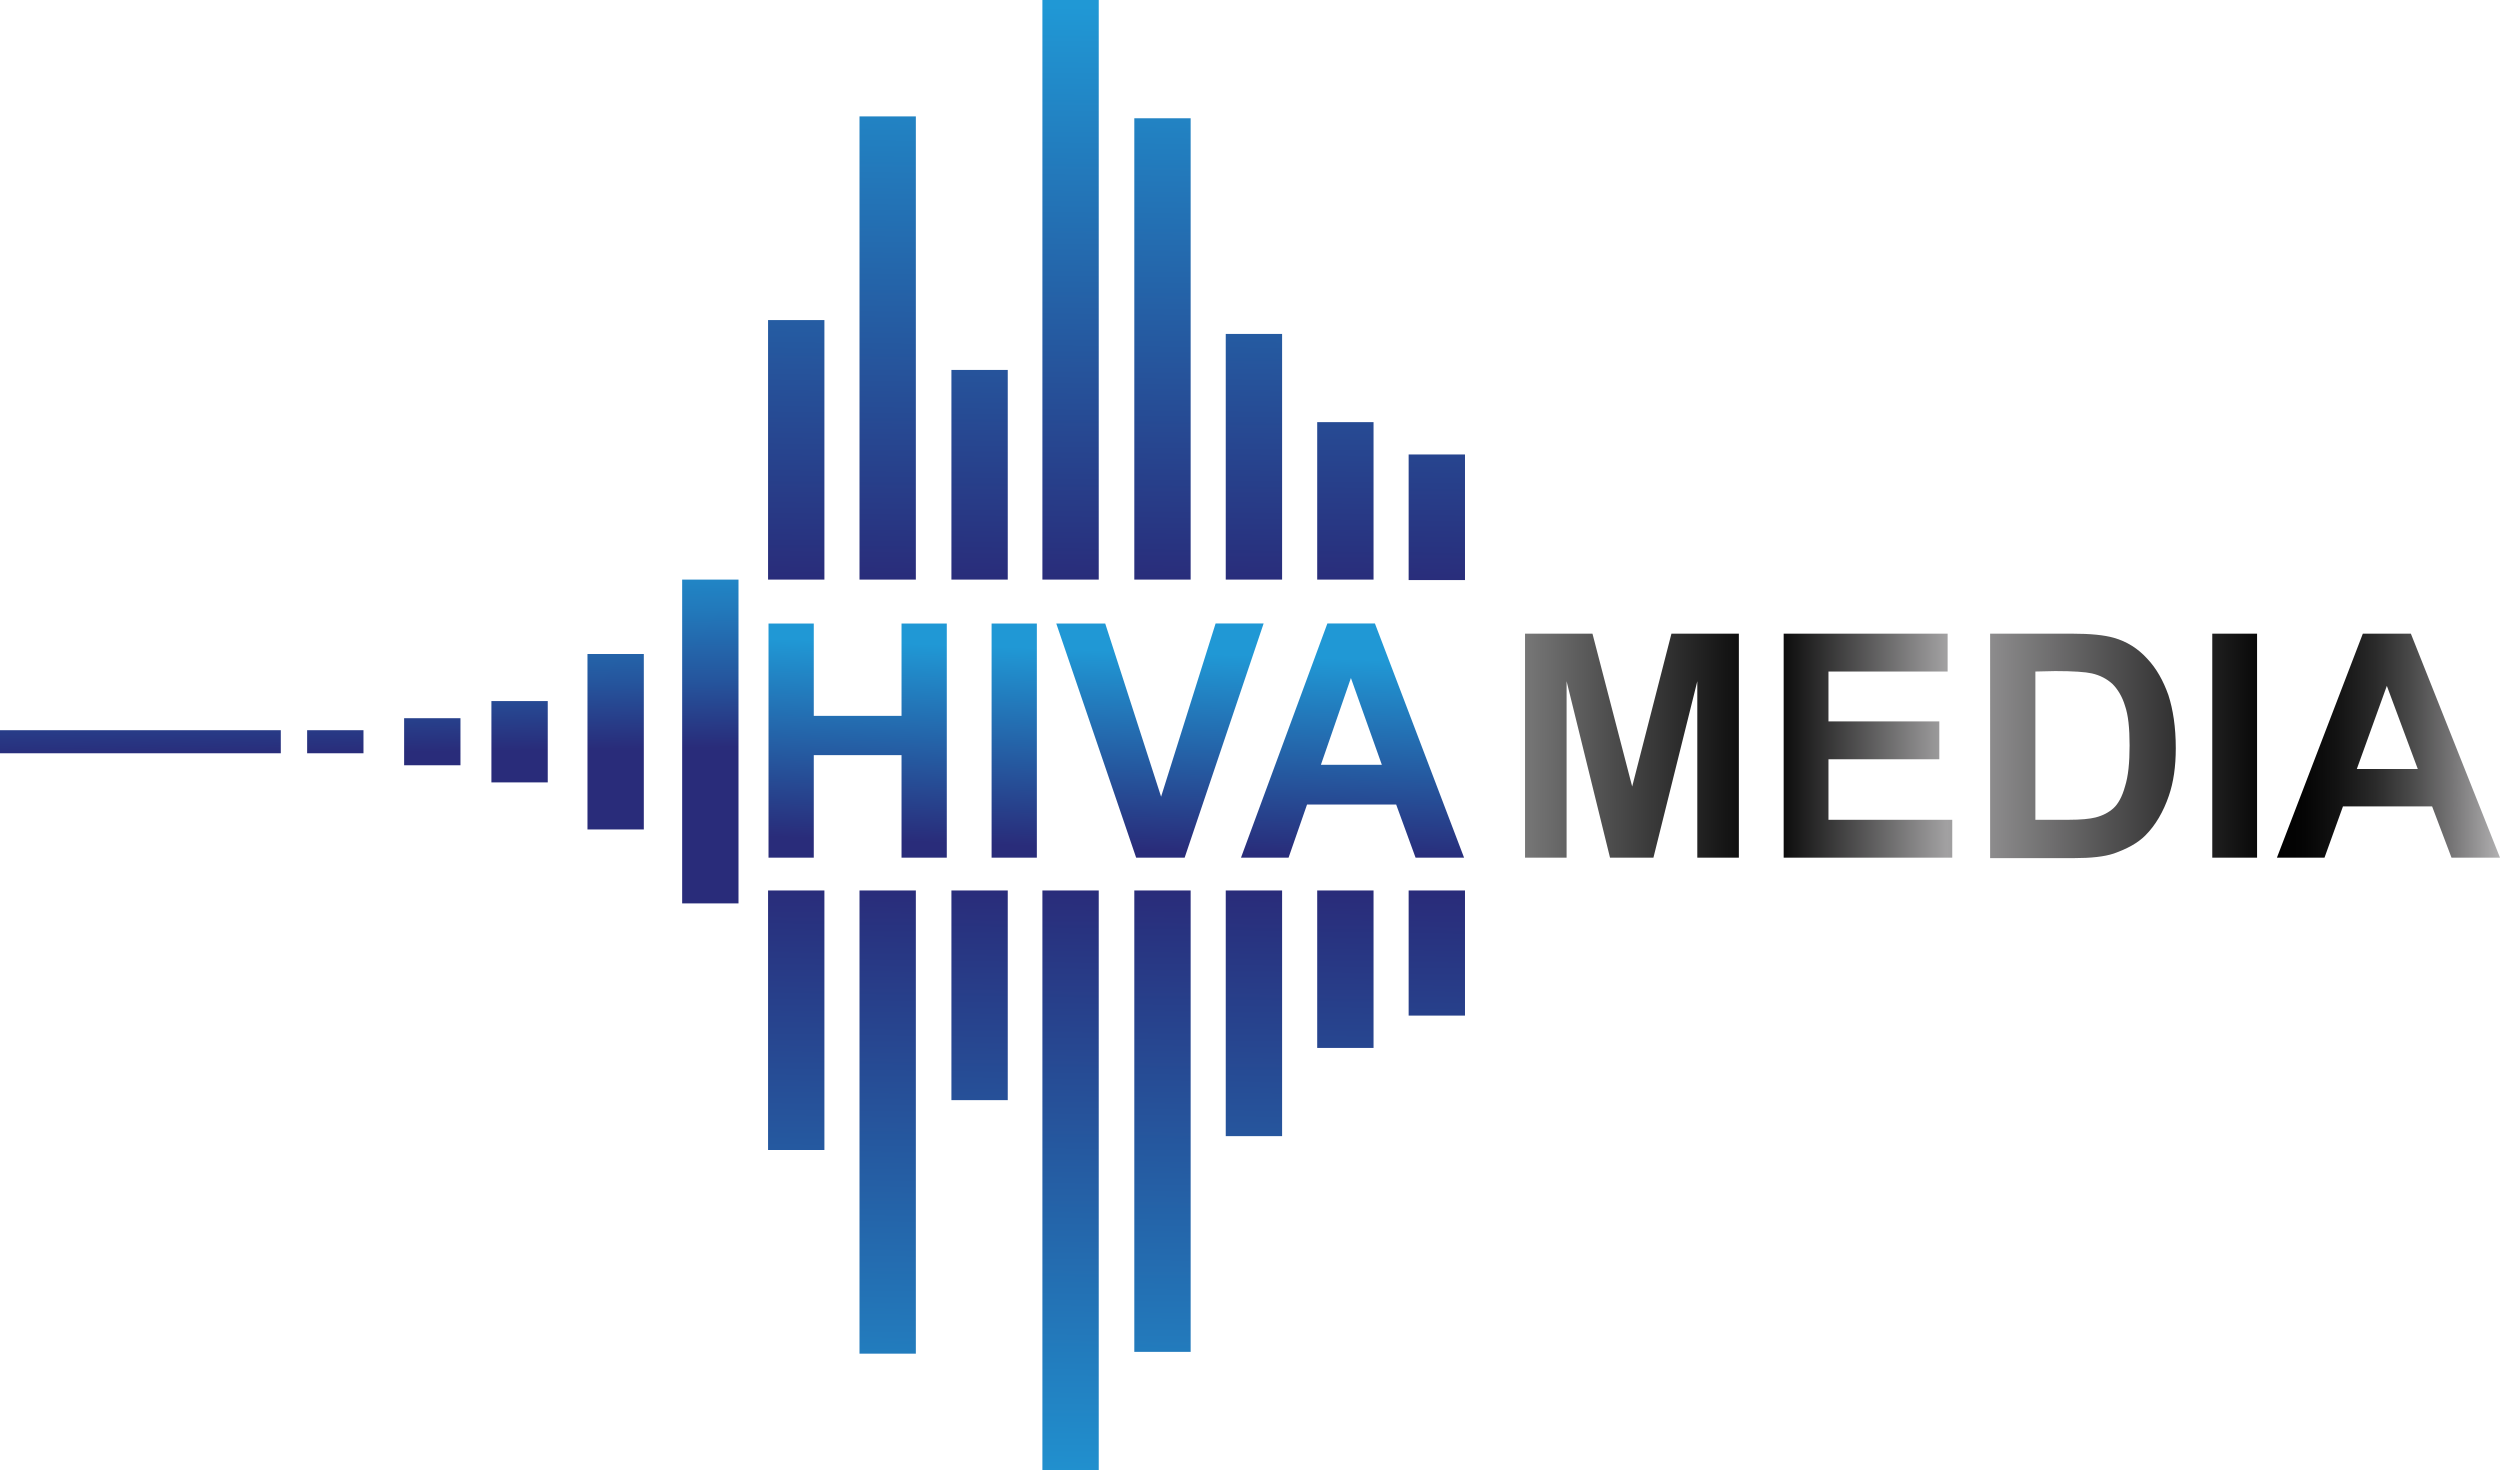
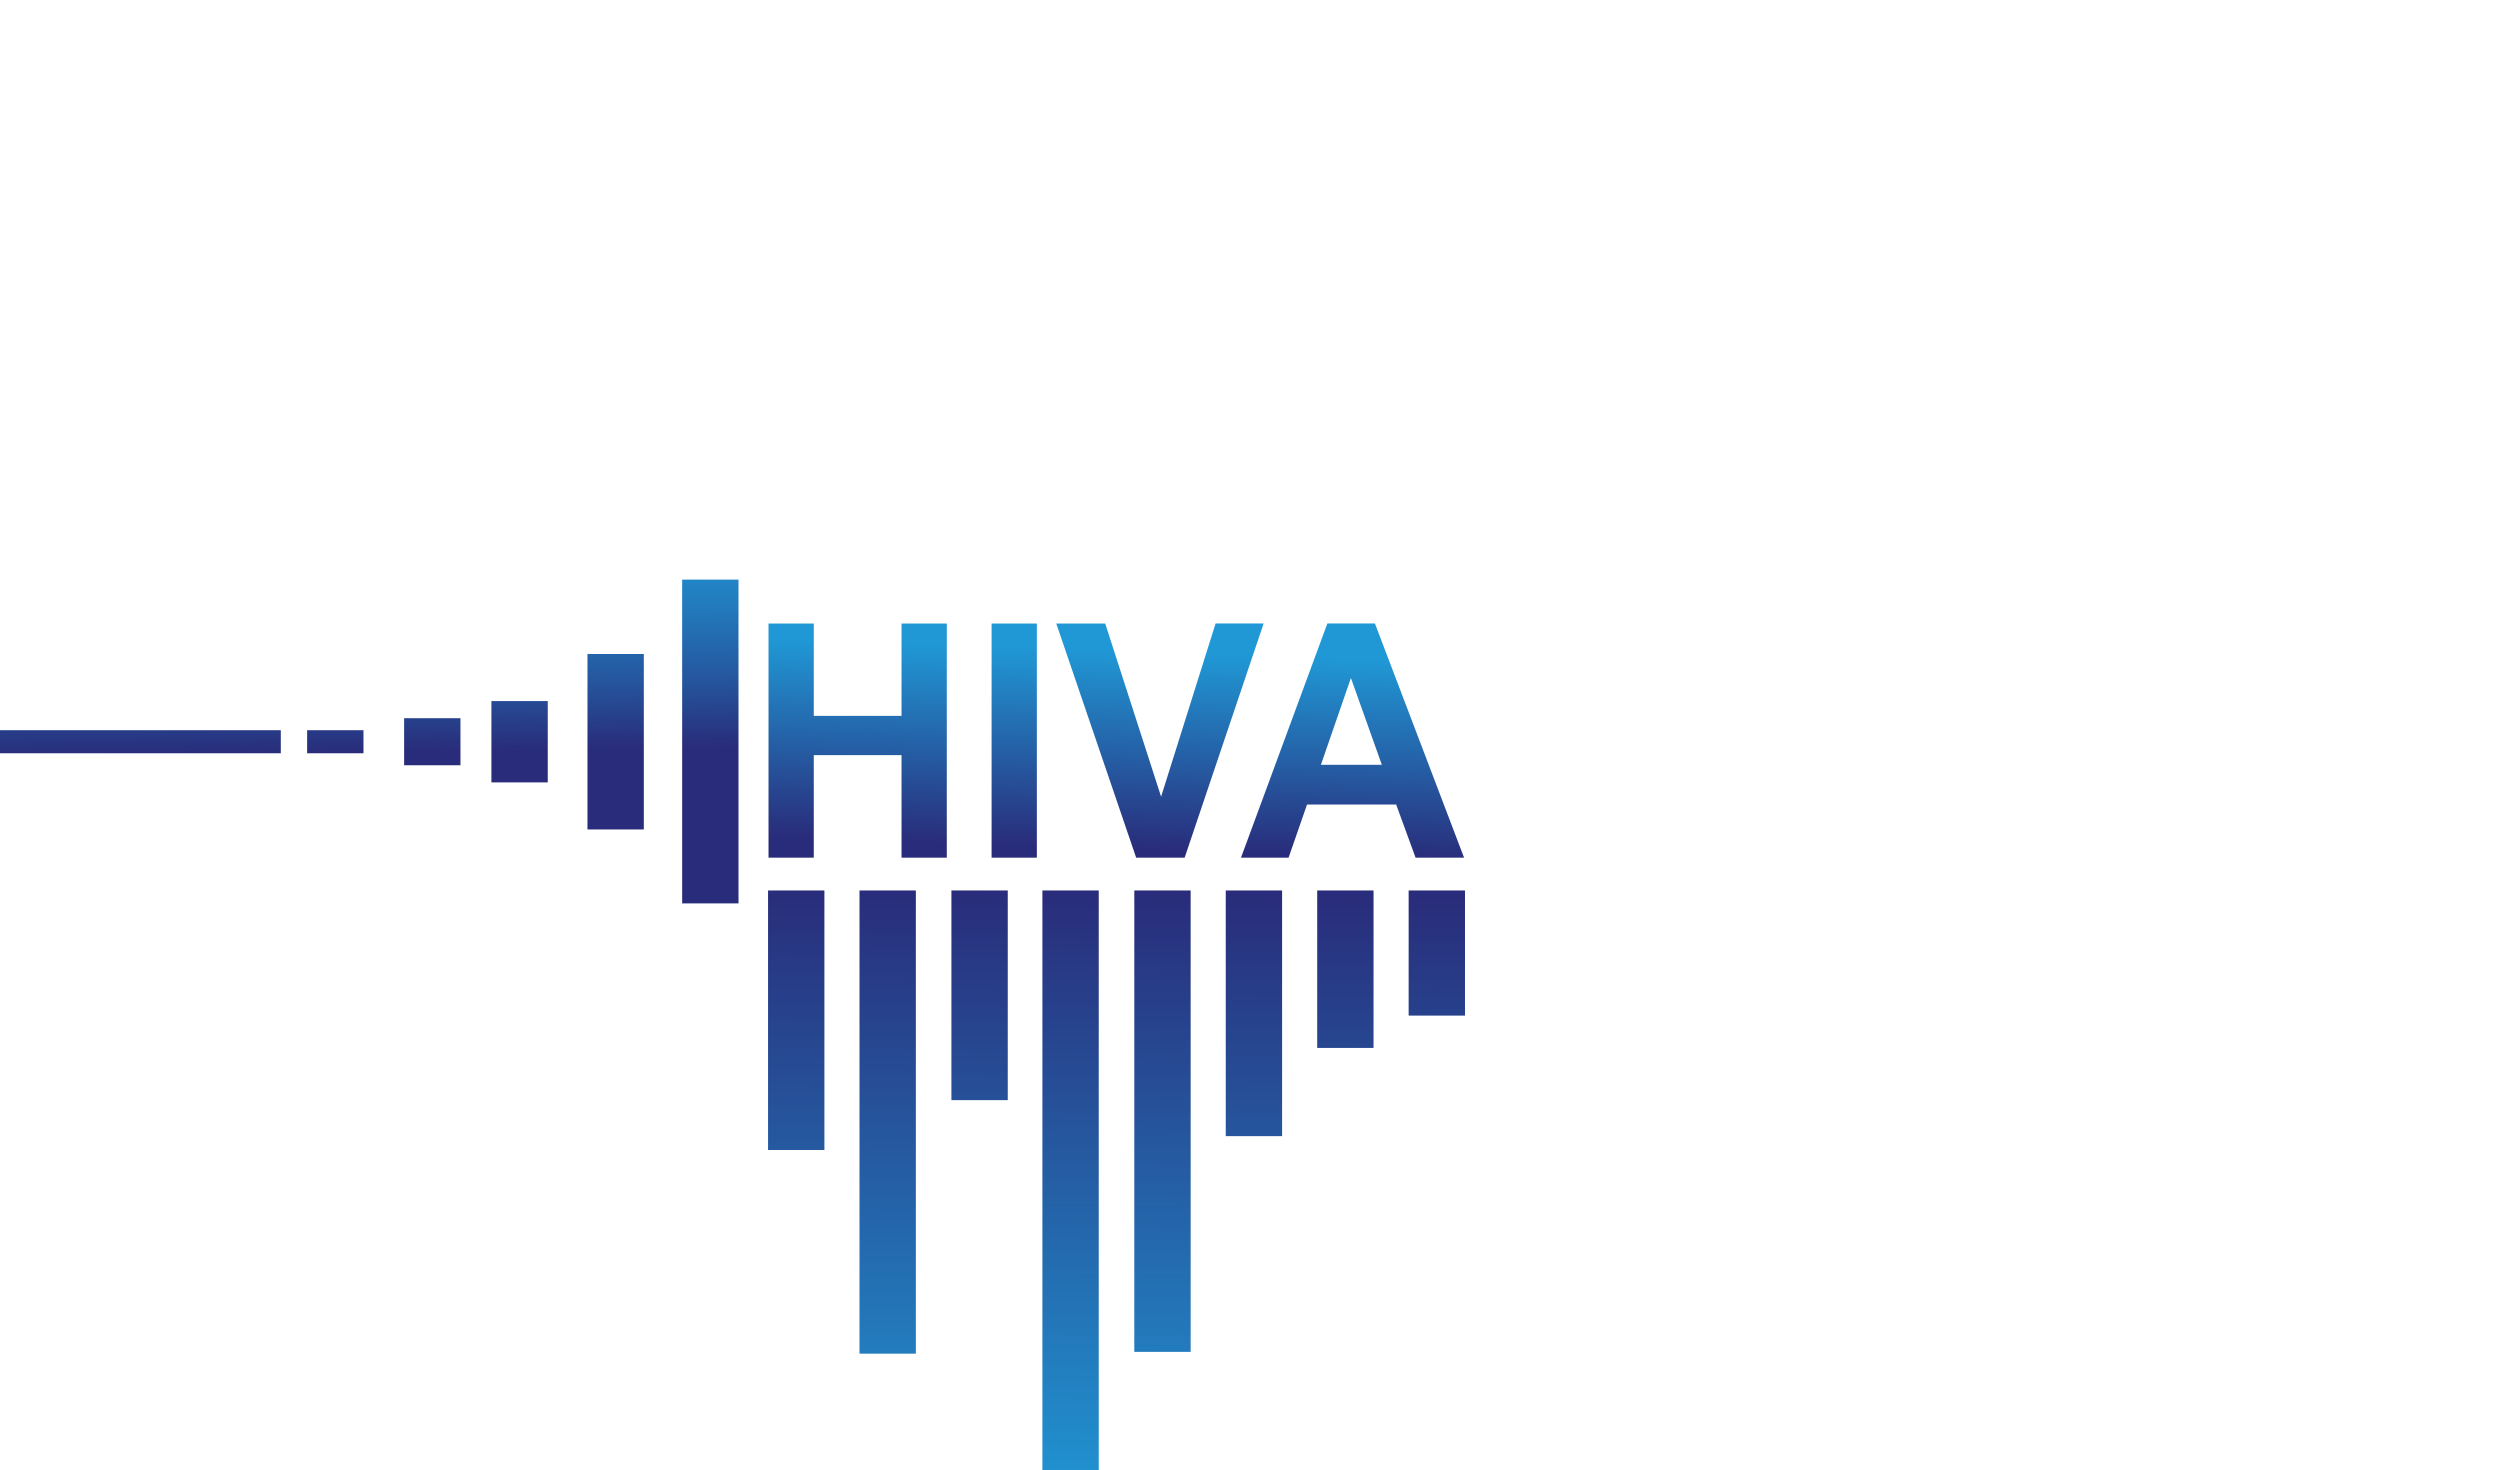
<svg xmlns="http://www.w3.org/2000/svg" id="Layer_1" x="0px" y="0px" viewBox="0 0 541.3 318.3" style="enable-background:new 0 0 541.3 318.3;" xml:space="preserve">
  <style type="text/css">	.st0{fill-rule:evenodd;clip-rule:evenodd;fill:url(#SVGID_1_);}	.st1{fill-rule:evenodd;clip-rule:evenodd;fill:url(#SVGID_00000171701226736062011560000002594325172458147981_);}	.st2{fill-rule:evenodd;clip-rule:evenodd;fill:url(#SVGID_00000173143136147118460790000008201075209043966655_);}	.st3{fill-rule:evenodd;clip-rule:evenodd;fill:url(#SVGID_00000046322668657752669150000004030197221219295139_);}	.st4{fill-rule:evenodd;clip-rule:evenodd;fill:url(#SVGID_00000101808044727861313900000004261357223633840535_);}</style>
  <linearGradient id="SVGID_1_" gradientUnits="userSpaceOnUse" x1="241.439" y1="193.628" x2="242.888" y2="318.498" gradientTransform="matrix(1 0 0 -1 0 320)">
    <stop offset="0" style="stop-color:#292C7A" />
    <stop offset="1" style="stop-color:#2098D5" />
  </linearGradient>
-   <path class="st0" d="M237.9,0h-12.2v125.5h12.2V0L237.9,0z M257.8,25.6h-12.2v99.9h12.2V25.6L257.8,25.6z M277.6,72.3h-12.2v53.2 h12.2V72.3L277.6,72.3z M297.4,91.4h-12.2v34.1h12.2V91.4L297.4,91.4z M317.2,98.4H305v27.2h12.2V98.4L317.2,98.4z M218.1,80.1H206 v45.4h12.2V80.1L218.1,80.1z M198.3,25.2h-12.2v100.3h12.2V25.2L198.3,25.2L198.3,25.2z M178.5,69.3h-12.2v56.2h12.2V69.3z" />
  <linearGradient id="SVGID_00000172430950398475274340000015696917368235425945_" gradientUnits="userSpaceOnUse" x1="241.98" y1="127.16" x2="239.92" y2="-8.72" gradientTransform="matrix(1 0 0 -1 0 320)">
    <stop offset="0" style="stop-color:#292C7A" />
    <stop offset="1" style="stop-color:#2098D5" />
  </linearGradient>
  <path style="fill-rule:evenodd;clip-rule:evenodd;fill:url(#SVGID_00000172430950398475274340000015696917368235425945_);" d=" M237.9,318.3h-12.2V192.8h12.2V318.3L237.9,318.3z M257.8,292.7h-12.2v-99.9h12.2V292.7L257.8,292.7z M277.6,246h-12.2v-53.2h12.2 V246L277.6,246z M297.4,226.9h-12.2v-34.1h12.2V226.9L297.4,226.9L297.4,226.9z M317.2,219.9H305v-27.1h12.2V219.9L317.2,219.9z  M218.1,238.2H206v-45.4h12.2V238.2L218.1,238.2z M198.3,293.1h-12.2V192.8h12.2V293.1L198.3,293.1z M178.5,249h-12.2v-56.2h12.2 V249z" />
  <linearGradient id="SVGID_00000088816930744534814410000014713036775598615172_" gradientUnits="userSpaceOnUse" x1="80.211" y1="157.05" x2="79.461" y2="206.77" gradientTransform="matrix(1 0 0 -1 0 320)">
    <stop offset="0" style="stop-color:#292C7A" />
    <stop offset="0.29" style="stop-color:#25559D" />
    <stop offset="0.6" style="stop-color:#2279BB" />
    <stop offset="0.84" style="stop-color:#208FCE" />
    <stop offset="1" style="stop-color:#2098D5" />
  </linearGradient>
  <path style="fill-rule:evenodd;clip-rule:evenodd;fill:url(#SVGID_00000088816930744534814410000014713036775598615172_);" d=" M159.9,125.5h-12.2v70.1h12.2V125.5L159.9,125.5z M139.4,141.6h-12.2v38h12.2V141.6L139.4,141.6z M118.6,151.8h-12.2v17.6h12.2 L118.6,151.8C118.6,151.8,118.6,151.8,118.6,151.8z M99.7,155.5H87.5v10.2h12.2L99.7,155.5C99.7,155.5,99.7,155.5,99.7,155.5z  M78.6,158.1H66.5v5h12.2V158.1L78.6,158.1z M60.8,158.1H0v5h60.8L60.8,158.1L60.8,158.1z" />
  <linearGradient id="SVGID_00000183247322340898696170000018371188642573648522_" gradientUnits="userSpaceOnUse" x1="240.88" y1="136.19" x2="242.4" y2="179.07" gradientTransform="matrix(1 0 0 -1 0 320)">
    <stop offset="0" style="stop-color:#292C7A" />
    <stop offset="1" style="stop-color:#2098D5" />
  </linearGradient>
  <path style="fill-rule:evenodd;clip-rule:evenodd;fill:url(#SVGID_00000183247322340898696170000018371188642573648522_);" d=" M166.4,185.7V135h9.8v20h19v-20h9.8v50.7h-9.8v-22.2h-19v22.2H166.4z M317,185.7h-10.5l-4.2-11.5H283l-4,11.5h-10.3l18.7-50.7h10.3 L317,185.7L317,185.7L317,185.7z M299.2,165.6l-6.7-18.8l-6.5,18.8H299.2L299.2,165.6z M246,185.7h10.5l17.1-50.7h-10.4l-11.8,37.5 L239.3,135h-10.6L246,185.7L246,185.7L246,185.7z M214.7,185.7V135h9.8v50.7H214.7z" />
  <linearGradient id="SVGID_00000164512229376832360640000002457416379436788387_" gradientUnits="userSpaceOnUse" x1="541.28" y1="158.53" x2="330.19" y2="158.53" gradientTransform="matrix(1 0 0 -1 0 320)">
    <stop offset="0" style="stop-color:#B3B2B3" />
    <stop offset="7.842382e-03" style="stop-color:#A8A7A8" />
    <stop offset="4.882260e-02" style="stop-color:#767576" />
    <stop offset="8.922945e-02" style="stop-color:#4B4B4B" />
    <stop offset="0.128" style="stop-color:#2A2A2A" />
    <stop offset="0.166" style="stop-color:#131313" />
    <stop offset="0.2" style="stop-color:#050505" />
    <stop offset="0.23" style="stop-color:#000000" />
    <stop offset="0.567" style="stop-color:#A2A1A2" />
    <stop offset="0.749" style="stop-color:#000000" />
    <stop offset="1" style="stop-color:#777777" />
  </linearGradient>
-   <path style="fill-rule:evenodd;clip-rule:evenodd;fill:url(#SVGID_00000164512229376832360640000002457416379436788387_);" d=" M330.2,185.7v-48.5h14.6l8.6,33.1l8.5-33.1h14.6v48.5h-9l0-38.2l-9.5,38.2h-9.4l-9.4-38.2l0,38.2L330.2,185.7L330.2,185.7z  M541.3,185.7h-10.5l-4.2-11.1h-19.3l-4,11.1h-10.3l18.6-48.5H522L541.3,185.7L541.3,185.7L541.3,185.7z M523.5,166.5l-6.7-18 l-6.5,18L523.5,166.5L523.5,166.5z M479,185.7v-48.5h9.7v48.5H479z M430.9,137.2h17.7c4,0,7,0.3,9.1,0.9c2.8,0.8,5.2,2.3,7.2,4.5 c2,2.1,3.5,4.8,4.6,7.9c1,3.1,1.6,6.9,1.6,11.5c0,4-0.5,7.4-1.5,10.3c-1.2,3.5-2.9,6.4-5.1,8.6c-1.7,1.7-4,2.9-6.8,3.9 c-2.1,0.7-5,1-8.6,1h-18.2L430.9,137.2L430.9,137.2L430.9,137.2z M440.7,145.4v32.1h7.2c2.7,0,4.6-0.2,5.8-0.5 c1.6-0.4,2.9-1.1,3.9-2c1-0.9,1.9-2.5,2.5-4.7c0.7-2.2,1-5.1,1-8.9s-0.3-6.6-1-8.6c-0.6-2-1.6-3.6-2.7-4.7c-1.2-1.1-2.7-1.9-4.5-2.3 c-1.3-0.3-4-0.5-7.9-0.5L440.7,145.4L440.7,145.4z M386.2,185.7v-48.5h35.5v8.2h-25.8v10.8h24v8.2h-24v13.1h26.8v8.2L386.2,185.7 L386.2,185.7z" />
</svg>